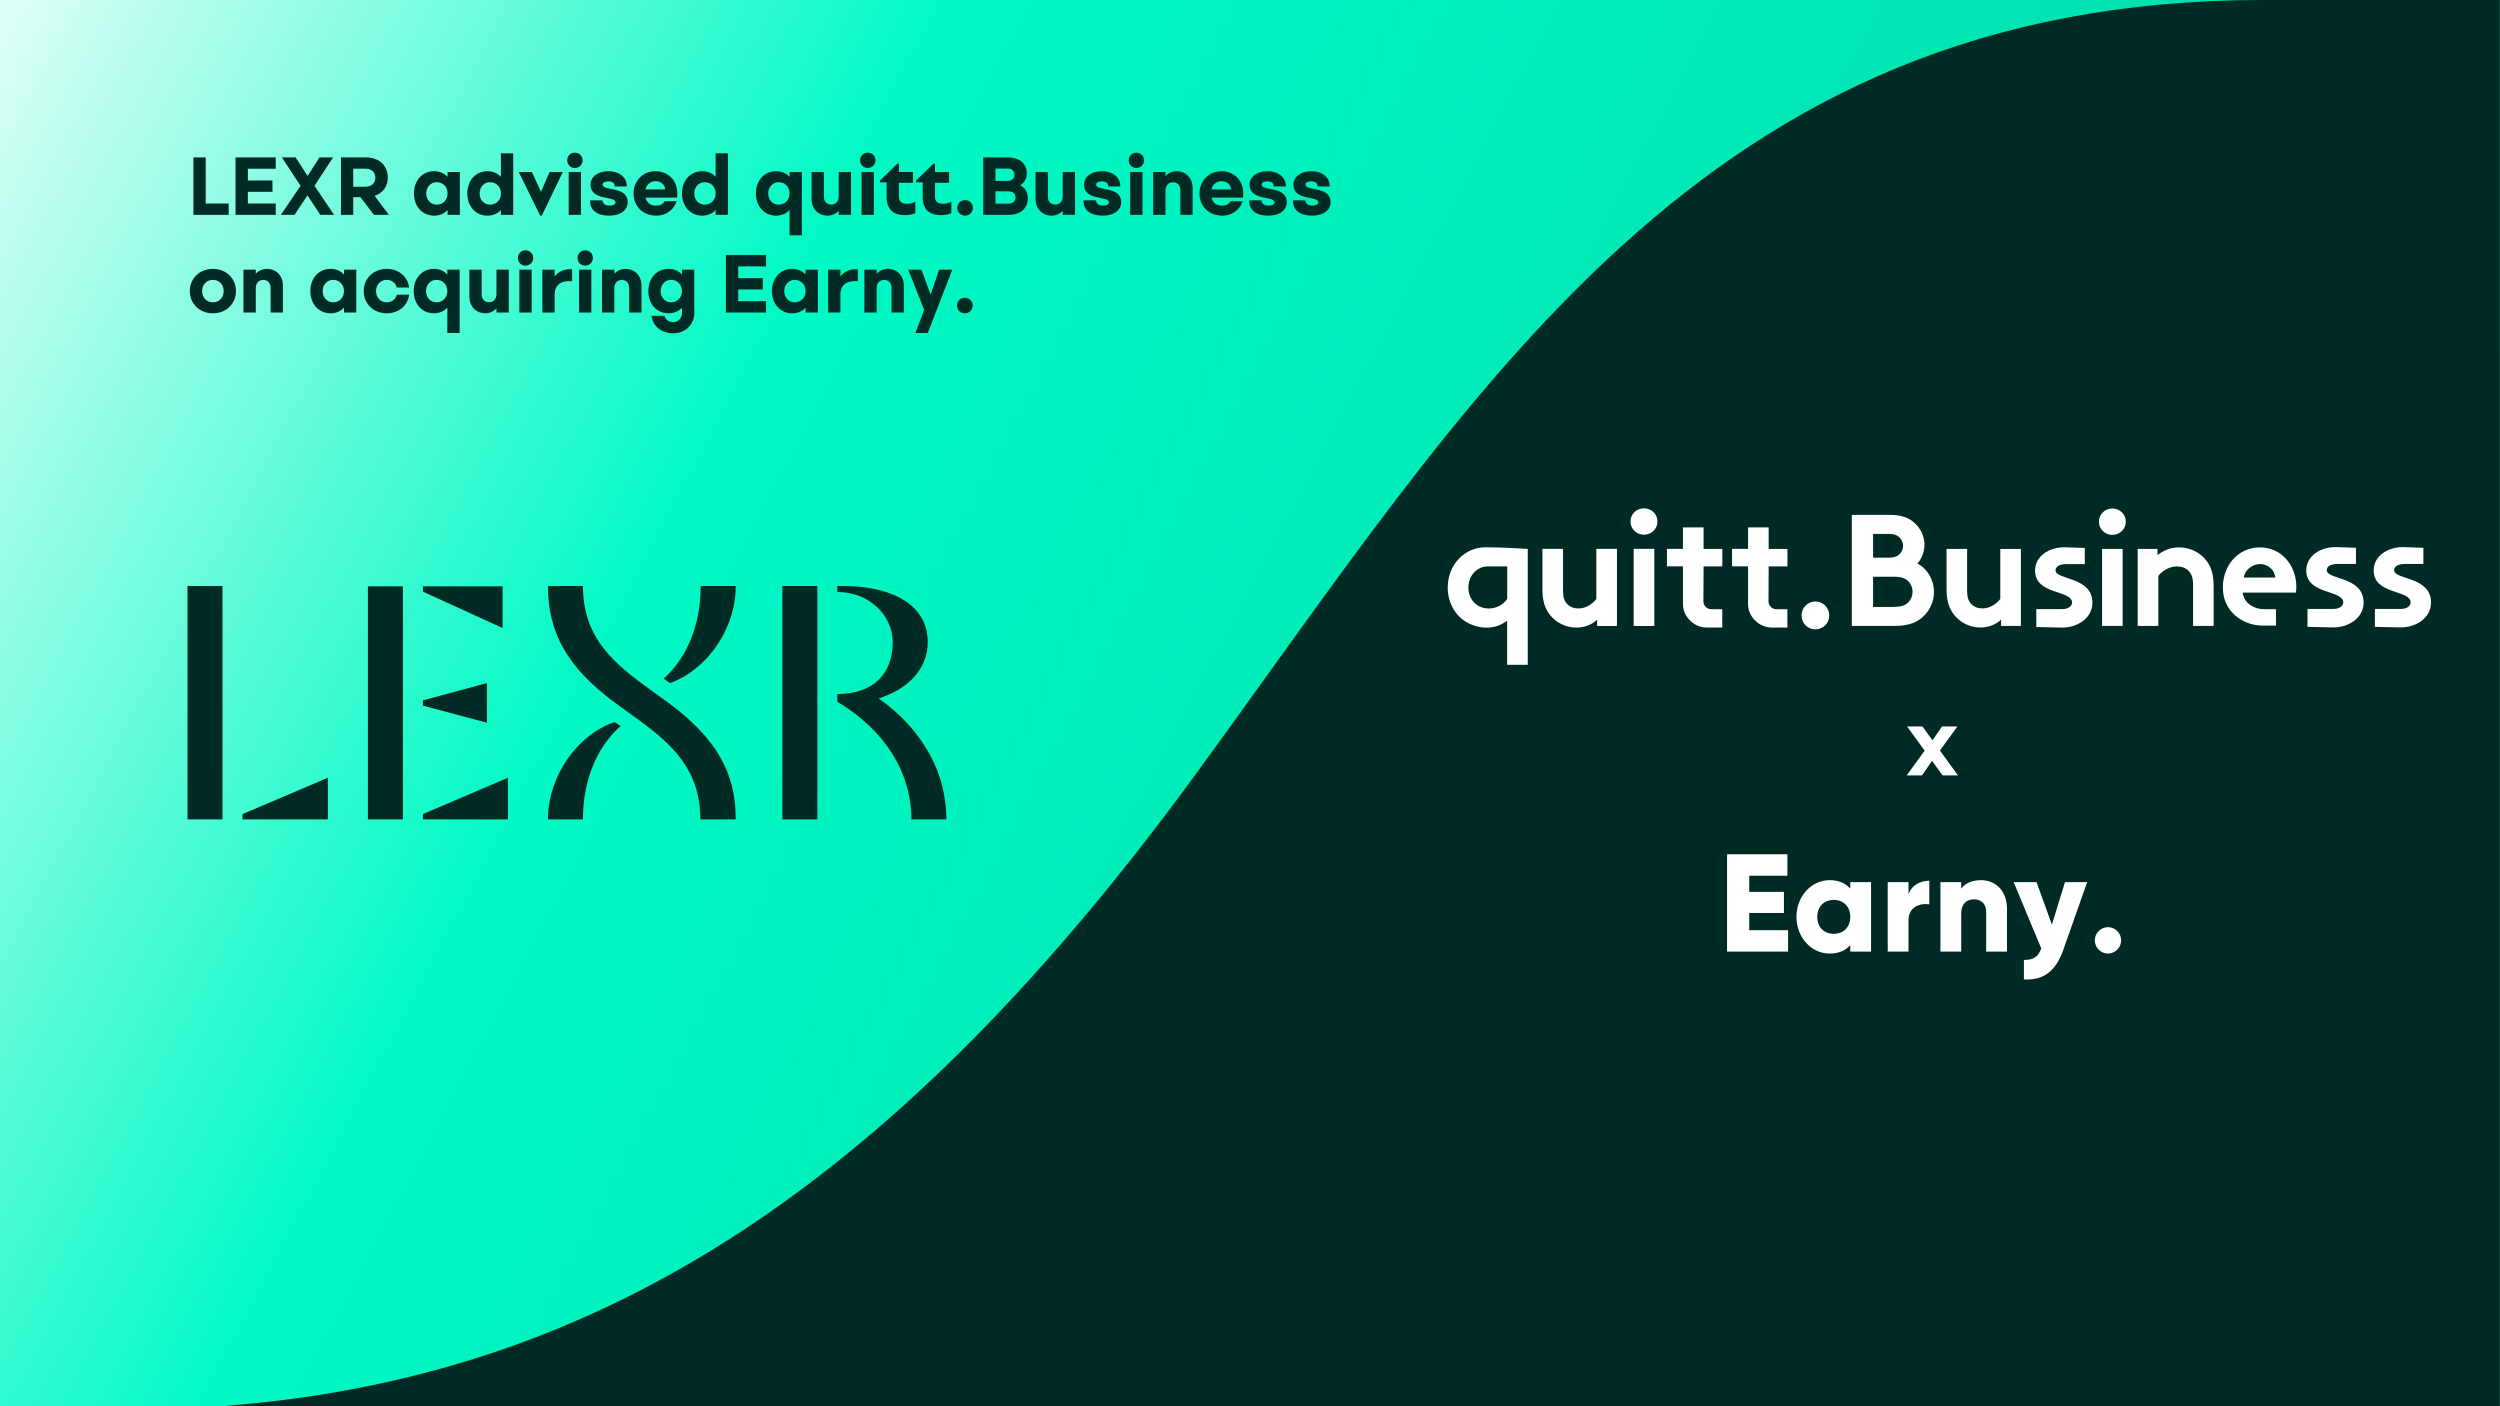
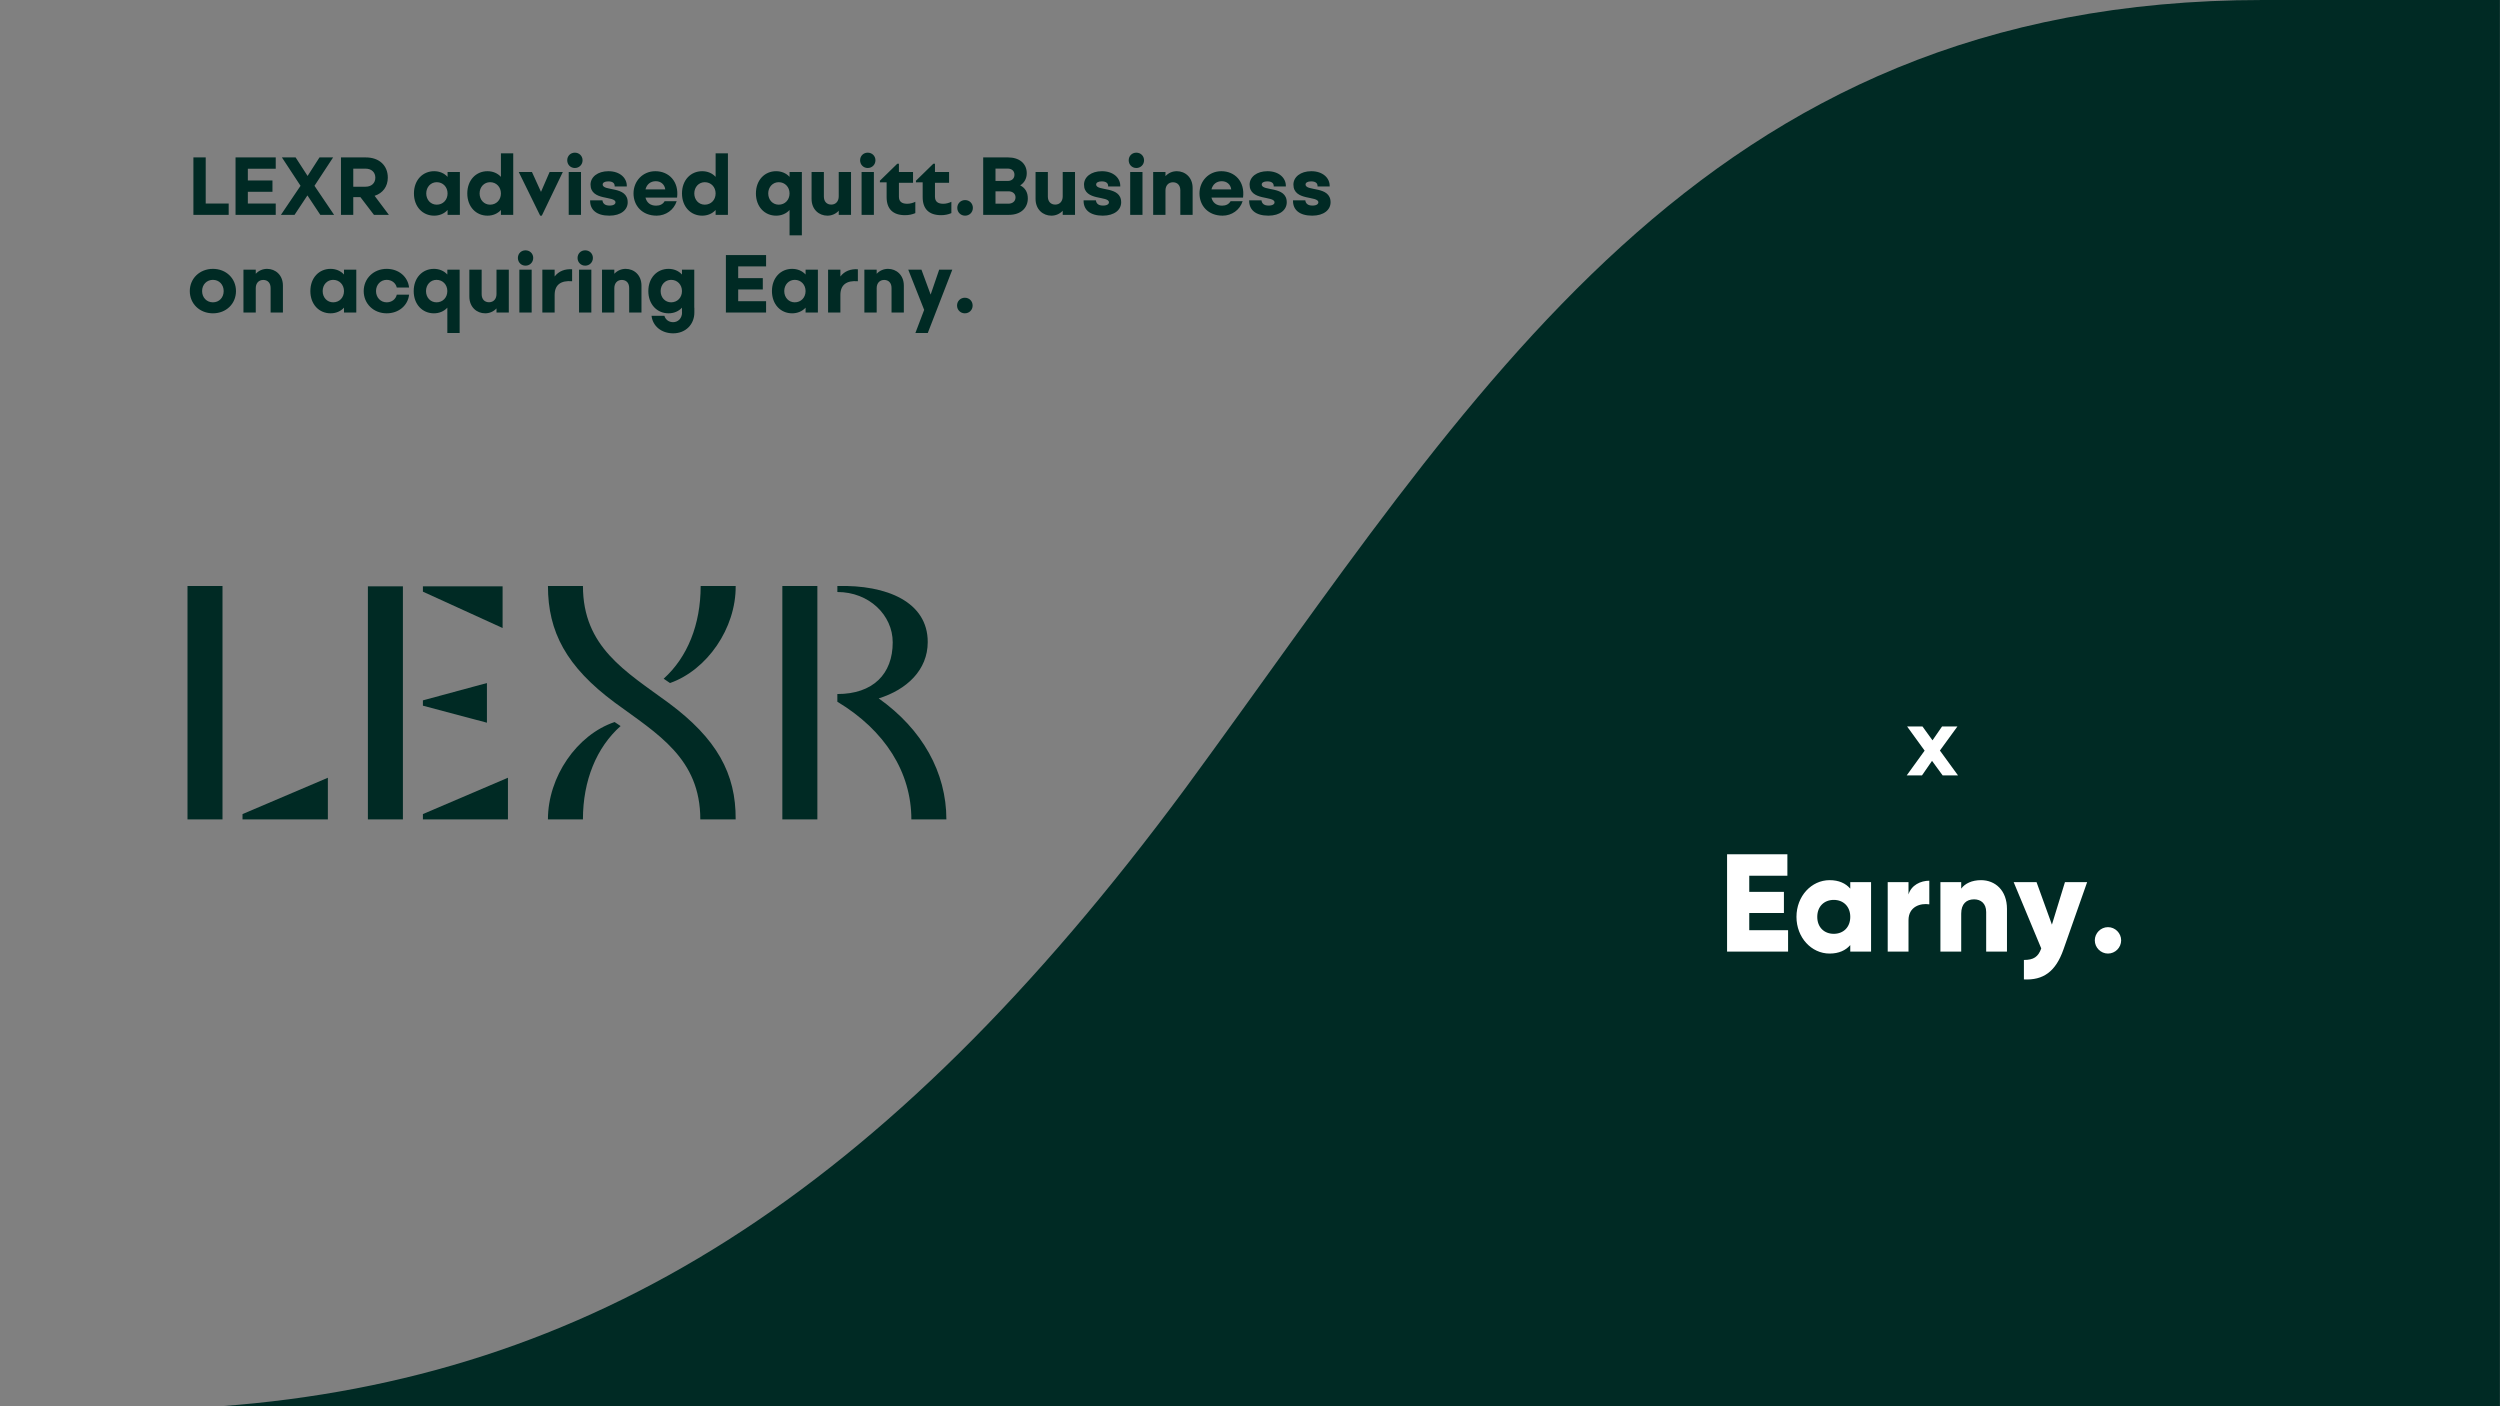
<svg xmlns="http://www.w3.org/2000/svg" width="1280" height="720" viewBox="0 0 1280 720" fill="none">
  <rect x="0" y="0" width="1280" height="720" fill="#808080" stroke="none" />
-   <rect width="1280" height="720" fill="url(#paint0_linear_50_6)" />
  <path d="M1279.94 0H1158.53C870.08 0 755.07 201.82 606.94 403.56C452.21 612.76 301.38 705.97 113 720H1279.94V0Z" fill="#002A24" />
  <path d="M113.92 300.036V419.546H96V300.036H113.92ZM124.16 416.816L167.87 398.206V419.546H124.17V416.816H124.16Z" fill="#002A24" />
  <path d="M188.36 300.206H206.29V419.546H188.36V300.206ZM257.33 321.546L216.53 302.936V300.206H257.33V321.546ZM216.53 358.586L249.31 349.706V370.026L216.53 361.316V358.586ZM216.53 416.806L260.07 398.196V419.536H216.53V416.806Z" fill="#002A24" />
  <path d="M298.47 300.036C298.47 331.286 320.32 343.746 342.18 359.786C367.11 378.226 376.83 396.146 376.66 419.536H358.56C358.56 388.286 336.71 375.826 314.85 359.786C289.94 341.346 280.55 323.426 280.55 300.036H298.48H298.47ZM298.47 419.536H280.54C280.54 397.686 295.39 376.176 314.68 369.686L317.75 371.736C305.46 382.656 298.46 399.566 298.46 419.546L298.47 419.536ZM358.74 300.036H376.67C376.84 321.716 361.99 343.056 343.04 349.716L339.79 347.496C351.92 336.576 358.74 319.836 358.74 300.036Z" fill="#002A24" />
  <path d="M418.49 300.036V419.546H400.56V300.036H418.49ZM428.73 355.346C447 355.346 457.07 345.096 457.07 328.886C457.07 314.886 444.94 303.106 428.73 303.106V300.036C454.17 299.356 475 308.236 475 328.716C475 343.056 464.25 353.126 449.9 357.576C472.26 373.456 484.55 395.476 484.55 419.546H466.62C466.62 395.476 453.14 373.966 428.72 359.286V355.356L428.73 355.346Z" fill="#002A24" />
  <path d="M105.324 104.204H117.084V110H99.024V80.6H105.324V104.204ZM141.178 86.396H126.898V92.402H139.498V98.198H126.898V104.204H141.178V110H120.598V80.6H141.178V86.396ZM171.052 110H163.996L157.402 100.046L150.808 110H143.836L153.874 95.132L144.34 80.6H151.354L157.486 90.092L163.576 80.6H170.548L161.014 95.132L171.052 110ZM191.795 100.256L199.103 110H191.459L184.529 100.928H180.875V110H174.575V80.6H187.301C194.105 80.6 198.557 84.674 198.557 90.932C198.557 95.51 195.995 98.912 191.795 100.256ZM187.175 95.594C190.199 95.594 192.173 93.746 192.173 90.974C192.173 88.202 190.199 86.354 187.175 86.354H180.875V95.594H187.175ZM229.158 88.076H235.458V110H229.158V107.522C227.436 109.412 225 110.42 222.27 110.42C216.39 110.42 211.938 105.842 211.938 99.038C211.938 92.234 216.39 87.656 222.27 87.656C225 87.656 227.436 88.664 229.158 90.554V88.076ZM223.614 104.792C226.806 104.792 229.158 102.356 229.158 99.038C229.158 95.762 226.806 93.284 223.614 93.284C220.548 93.284 218.238 95.762 218.238 99.038C218.238 102.356 220.548 104.792 223.614 104.792ZM256.474 78.5H262.774V110H256.474V107.522C254.752 109.412 252.316 110.42 249.586 110.42C243.706 110.42 239.254 105.842 239.254 99.038C239.254 92.234 243.706 87.656 249.586 87.656C252.316 87.656 254.752 88.664 256.474 90.554V78.5ZM250.93 104.792C254.122 104.792 256.474 102.356 256.474 99.038C256.474 95.762 254.122 93.284 250.93 93.284C247.864 93.284 245.554 95.762 245.554 99.038C245.554 102.356 247.864 104.792 250.93 104.792ZM281.397 88.076H288.159L277.407 110.42H276.567L265.605 88.076H272.367L276.987 98.24L281.397 88.076ZM294.327 86.018C292.101 86.018 290.421 84.296 290.421 82.07C290.421 79.844 292.101 78.164 294.327 78.164C296.553 78.164 298.275 79.844 298.275 82.07C298.275 84.296 296.553 86.018 294.327 86.018ZM291.177 110V88.076H297.477V110H291.177ZM311.974 110.42C305.422 110.42 302.02 107.396 302.146 102.566H308.446C308.656 104.288 309.832 105.254 312.1 105.254C314.158 105.254 315.124 104.498 315.124 103.616C315.124 100.088 302.356 103.028 302.356 94.502C302.356 90.638 306.01 87.656 311.512 87.656C317.392 87.656 321.088 91.142 320.92 95.468H314.704C314.83 93.956 313.864 92.864 311.428 92.864C309.58 92.864 308.572 93.536 308.572 94.46C308.572 98.114 321.382 95.006 321.382 103.574C321.382 107.438 317.938 110.42 311.974 110.42ZM335.534 87.656C342.422 87.656 347.714 92.864 346.664 101.18H330.494C331.124 103.742 332.972 105.296 335.912 105.296C337.718 105.296 339.356 104.666 340.28 103.028H346.454C345.026 107.522 340.868 110.42 336.206 110.42C328.814 110.42 324.362 105.338 324.362 99.038C324.362 92.738 329.066 87.656 335.534 87.656ZM335.786 92.78C333.014 92.78 331.124 94.418 330.494 96.98H340.616C340.28 94.376 338.306 92.78 335.786 92.78ZM366.396 78.5H372.696V110H366.396V107.522C364.674 109.412 362.238 110.42 359.508 110.42C353.628 110.42 349.176 105.842 349.176 99.038C349.176 92.234 353.628 87.656 359.508 87.656C362.238 87.656 364.674 88.664 366.396 90.554V78.5ZM360.852 104.792C364.044 104.792 366.396 102.356 366.396 99.038C366.396 95.762 364.044 93.284 360.852 93.284C357.786 93.284 355.476 95.762 355.476 99.038C355.476 102.356 357.786 104.792 360.852 104.792ZM404.253 88.076H410.553V120.5H404.253V107.522C402.531 109.412 400.095 110.42 397.365 110.42C391.485 110.42 387.033 105.842 387.033 99.038C387.033 92.234 391.485 87.656 397.365 87.656C400.095 87.656 402.531 88.664 404.253 90.554V88.076ZM398.709 104.792C401.901 104.792 404.253 102.356 404.253 99.038C404.253 95.762 401.901 93.284 398.709 93.284C395.643 93.284 393.333 95.762 393.333 99.038C393.333 102.356 395.643 104.792 398.709 104.792ZM429.428 88.076H435.728V110H429.428V107.9C427.874 109.58 425.774 110.42 423.632 110.42C419.348 110.42 415.526 107.27 415.526 101.852V88.076H421.826V100.634C421.826 103.28 423.38 104.75 425.606 104.75C427.916 104.75 429.428 103.07 429.428 100.55V88.076ZM444.28 86.018C442.054 86.018 440.374 84.296 440.374 82.07C440.374 79.844 442.054 78.164 444.28 78.164C446.506 78.164 448.228 79.844 448.228 82.07C448.228 84.296 446.506 86.018 444.28 86.018ZM441.13 110V88.076H447.43V110H441.13ZM463.355 110.168C457.139 110.168 453.947 106.934 453.947 100.928V93.368H450.503V92.528L459.407 83.834H460.247V88.076H467.471V93.578H460.247V100.718C460.247 103.154 461.675 104.33 464.489 104.33C465.875 104.33 467.345 103.952 468.647 103.322V109.118C466.967 109.832 465.329 110.168 463.355 110.168ZM481.812 110.168C475.596 110.168 472.404 106.934 472.404 100.928V93.368H468.96V92.528L477.864 83.834H478.704V88.076H485.928V93.578H478.704V100.718C478.704 103.154 480.132 104.33 482.946 104.33C484.332 104.33 485.802 103.952 487.104 103.322V109.118C485.424 109.832 483.786 110.168 481.812 110.168ZM494.12 110.42C491.894 110.42 490.13 108.698 490.13 106.43C490.13 104.162 491.894 102.44 494.12 102.44C496.388 102.44 498.11 104.162 498.11 106.43C498.11 108.698 496.388 110.42 494.12 110.42ZM522.339 94.922C524.901 96.182 526.245 98.492 526.245 101.6C526.245 106.346 522.801 110 516.585 110H503.397V80.6H516.165C521.835 80.6 525.699 83.666 525.699 88.706C525.699 91.31 524.523 93.536 522.339 94.922ZM515.871 86.312H509.697V92.654H515.871C517.971 92.654 519.399 91.478 519.399 89.462C519.399 87.446 517.971 86.312 515.871 86.312ZM516.291 104.288C518.349 104.288 519.945 103.112 519.945 101.054C519.945 99.08 518.349 97.946 516.291 97.946H509.697V104.288H516.291ZM544.108 88.076H550.408V110H544.108V107.9C542.554 109.58 540.454 110.42 538.312 110.42C534.028 110.42 530.206 107.27 530.206 101.852V88.076H536.506V100.634C536.506 103.28 538.06 104.75 540.286 104.75C542.596 104.75 544.108 103.07 544.108 100.55V88.076ZM564.63 110.42C558.078 110.42 554.676 107.396 554.802 102.566H561.102C561.312 104.288 562.488 105.254 564.756 105.254C566.814 105.254 567.78 104.498 567.78 103.616C567.78 100.088 555.012 103.028 555.012 94.502C555.012 90.638 558.666 87.656 564.168 87.656C570.048 87.656 573.744 91.142 573.576 95.468H567.36C567.486 93.956 566.52 92.864 564.084 92.864C562.236 92.864 561.228 93.536 561.228 94.46C561.228 98.114 574.038 95.006 574.038 103.574C574.038 107.438 570.594 110.42 564.63 110.42ZM581.806 86.018C579.58 86.018 577.9 84.296 577.9 82.07C577.9 79.844 579.58 78.164 581.806 78.164C584.032 78.164 585.754 79.844 585.754 82.07C585.754 84.296 584.032 86.018 581.806 86.018ZM578.656 110V88.076H584.956V110H578.656ZM602.518 87.656C606.802 87.656 610.624 90.806 610.624 96.224V110H604.324V97.442C604.324 94.796 602.77 93.326 600.544 93.326C598.234 93.326 596.722 95.006 596.722 97.526V110H590.422V88.076H596.722V90.176C598.276 88.496 600.376 87.656 602.518 87.656ZM625.309 87.656C632.197 87.656 637.489 92.864 636.439 101.18H620.269C620.899 103.742 622.747 105.296 625.687 105.296C627.493 105.296 629.131 104.666 630.055 103.028H636.229C634.801 107.522 630.643 110.42 625.981 110.42C618.589 110.42 614.137 105.338 614.137 99.038C614.137 92.738 618.841 87.656 625.309 87.656ZM625.561 92.78C622.789 92.78 620.899 94.418 620.269 96.98H630.391C630.055 94.376 628.081 92.78 625.561 92.78ZM649.409 110.42C642.857 110.42 639.455 107.396 639.581 102.566H645.881C646.091 104.288 647.267 105.254 649.535 105.254C651.593 105.254 652.559 104.498 652.559 103.616C652.559 100.088 639.791 103.028 639.791 94.502C639.791 90.638 643.445 87.656 648.947 87.656C654.827 87.656 658.523 91.142 658.355 95.468H652.139C652.265 93.956 651.299 92.864 648.863 92.864C647.015 92.864 646.007 93.536 646.007 94.46C646.007 98.114 658.817 95.006 658.817 103.574C658.817 107.438 655.373 110.42 649.409 110.42ZM671.845 110.42C665.293 110.42 661.891 107.396 662.017 102.566H668.317C668.527 104.288 669.703 105.254 671.971 105.254C674.029 105.254 674.995 104.498 674.995 103.616C674.995 100.088 662.227 103.028 662.227 94.502C662.227 90.638 665.881 87.656 671.383 87.656C677.263 87.656 680.959 91.142 680.791 95.468H674.575C674.701 93.956 673.735 92.864 671.299 92.864C669.451 92.864 668.443 93.536 668.443 94.46C668.443 98.114 681.253 95.006 681.253 103.574C681.253 107.438 677.809 110.42 671.845 110.42ZM109.02 160.42C102.258 160.42 97.176 155.548 97.176 149.038C97.176 142.57 102.258 137.656 109.02 137.656C115.782 137.656 120.822 142.57 120.822 149.038C120.822 155.548 115.782 160.42 109.02 160.42ZM109.02 154.792C112.212 154.792 114.522 152.356 114.522 149.038C114.522 145.72 112.212 143.284 109.02 143.284C105.828 143.284 103.476 145.72 103.476 149.038C103.476 152.356 105.828 154.792 109.02 154.792ZM136.745 137.656C141.029 137.656 144.851 140.806 144.851 146.224V160H138.551V147.442C138.551 144.796 136.997 143.326 134.771 143.326C132.461 143.326 130.949 145.006 130.949 147.526V160H124.649V138.076H130.949V140.176C132.503 138.496 134.603 137.656 136.745 137.656ZM176.125 138.076H182.425V160H176.125V157.522C174.403 159.412 171.967 160.42 169.237 160.42C163.357 160.42 158.905 155.842 158.905 149.038C158.905 142.234 163.357 137.656 169.237 137.656C171.967 137.656 174.403 138.664 176.125 140.554V138.076ZM170.581 154.792C173.773 154.792 176.125 152.356 176.125 149.038C176.125 145.762 173.773 143.284 170.581 143.284C167.515 143.284 165.205 145.762 165.205 149.038C165.205 152.356 167.515 154.792 170.581 154.792ZM197.981 160.42C191.303 160.42 186.221 155.548 186.221 149.038C186.221 142.57 191.303 137.656 197.981 137.656C204.155 137.656 208.859 141.688 209.447 147.232H203.147C202.643 144.922 200.585 143.284 197.981 143.284C194.873 143.284 192.521 145.762 192.521 149.038C192.521 152.314 194.873 154.792 197.981 154.792C200.585 154.792 202.643 153.196 203.147 150.886H209.447C208.859 156.388 204.155 160.42 197.981 160.42ZM229.035 138.076H235.335V170.5H229.035V157.522C227.313 159.412 224.877 160.42 222.147 160.42C216.267 160.42 211.815 155.842 211.815 149.038C211.815 142.234 216.267 137.656 222.147 137.656C224.877 137.656 227.313 138.664 229.035 140.554V138.076ZM223.491 154.792C226.683 154.792 229.035 152.356 229.035 149.038C229.035 145.762 226.683 143.284 223.491 143.284C220.425 143.284 218.115 145.762 218.115 149.038C218.115 152.356 220.425 154.792 223.491 154.792ZM254.209 138.076H260.509V160H254.209V157.9C252.655 159.58 250.555 160.42 248.413 160.42C244.129 160.42 240.307 157.27 240.307 151.852V138.076H246.607V150.634C246.607 153.28 248.161 154.75 250.387 154.75C252.697 154.75 254.209 153.07 254.209 150.55V138.076ZM269.062 136.018C266.836 136.018 265.156 134.296 265.156 132.07C265.156 129.844 266.836 128.164 269.062 128.164C271.288 128.164 273.01 129.844 273.01 132.07C273.01 134.296 271.288 136.018 269.062 136.018ZM265.912 160V138.076H272.212V160H265.912ZM283.978 141.562C286.078 138.79 289.27 137.614 292.924 137.866V143.998C287.128 143.494 283.978 145.846 283.978 151.012V160H277.678V138.076H283.978V141.562ZM299.618 136.018C297.392 136.018 295.712 134.296 295.712 132.07C295.712 129.844 297.392 128.164 299.618 128.164C301.844 128.164 303.566 129.844 303.566 132.07C303.566 134.296 301.844 136.018 299.618 136.018ZM296.468 160V138.076H302.768V160H296.468ZM320.331 137.656C324.615 137.656 328.437 140.806 328.437 146.224V160H322.137V147.442C322.137 144.796 320.583 143.326 318.357 143.326C316.047 143.326 314.535 145.006 314.535 147.526V160H308.235V138.076H314.535V140.176C316.089 138.496 318.189 137.656 320.331 137.656ZM355.469 157.564H355.511V160C355.511 166.216 350.933 170.668 344.675 170.668C338.669 170.668 334.175 166.972 333.587 161.68H340.181C340.685 163.612 342.407 164.956 344.633 164.956C347.279 164.956 349.211 162.856 349.211 160H349.169V157.522C347.447 159.412 345.011 160.42 342.281 160.42C336.401 160.42 331.949 155.842 331.949 149.038C331.949 142.234 336.401 137.656 342.281 137.656C345.011 137.656 347.447 138.664 349.169 140.554V138.076H355.469V157.564ZM343.625 154.792C346.817 154.792 349.169 152.356 349.169 149.038C349.169 145.762 346.817 143.284 343.625 143.284C340.559 143.284 338.249 145.762 338.249 149.038C338.249 152.356 340.559 154.792 343.625 154.792ZM392.235 136.396H377.955V142.402H390.555V148.198H377.955V154.204H392.235V160H371.655V130.6H392.235V136.396ZM412.457 138.076H418.757V160H412.457V157.522C410.735 159.412 408.299 160.42 405.569 160.42C399.689 160.42 395.237 155.842 395.237 149.038C395.237 142.234 399.689 137.656 405.569 137.656C408.299 137.656 410.735 138.664 412.457 140.554V138.076ZM406.913 154.792C410.105 154.792 412.457 152.356 412.457 149.038C412.457 145.762 410.105 143.284 406.913 143.284C403.847 143.284 401.537 145.762 401.537 149.038C401.537 152.356 403.847 154.792 406.913 154.792ZM430.281 141.562C432.381 138.79 435.573 137.614 439.227 137.866V143.998C433.431 143.494 430.281 145.846 430.281 151.012V160H423.981V138.076H430.281V141.562ZM454.657 137.656C458.941 137.656 462.763 140.806 462.763 146.224V160H456.463V147.442C456.463 144.796 454.909 143.326 452.683 143.326C450.373 143.326 448.861 145.006 448.861 147.526V160H442.561V138.076H448.861V140.176C450.415 138.496 452.515 137.656 454.657 137.656ZM480.857 138.076H487.577L475.019 170.5H468.677L473.171 158.656L465.023 138.076H471.785L476.489 150.844L480.857 138.076ZM493.997 160.42C491.771 160.42 490.007 158.698 490.007 156.43C490.007 154.162 491.771 152.44 493.997 152.44C496.265 152.44 497.987 154.162 497.987 156.43C497.987 158.698 496.265 160.42 493.997 160.42Z" fill="#002A24" />
  <g clip-path="url(#clip0_50_6)">
    <path d="M827.881 281.01V320.519H817.729V317.345C814.652 320.115 810.913 321.327 807.088 321.327C801.653 321.327 796.792 318.788 793.686 314.978C791.156 311.89 789.718 307.821 789.718 301.934V281.01H800.272V302.338C800.272 305.916 800.991 307.706 802.228 309.091C803.838 310.88 806.11 311.544 808.152 311.544C812.61 311.544 815.859 308.542 817.326 306.667V281.01H827.881Z" fill="white" />
    <path d="M841.714 260.26C845.539 260.26 848.616 263.203 848.616 267.013C848.616 270.851 845.539 273.766 841.714 273.766C837.889 273.766 834.812 270.823 834.812 267.013C834.812 263.175 837.889 260.26 841.714 260.26ZM847.005 320.52H836.451V281.01H847.005V320.52Z" fill="white" />
    <path d="M929.457 307.965C933.426 307.965 936.589 311.14 936.589 315.123C936.589 319.105 933.426 322.222 929.457 322.222C925.488 322.222 922.411 319.134 922.411 315.123C922.411 311.14 925.488 307.965 929.457 307.965Z" fill="white" />
    <path d="M905.558 289.986H915.164V281.039H905.558V270.014H895.004V281.01H886.808V289.957H895.004V309.091C895.004 312.468 896.212 315.325 898.656 317.72C901.101 320.115 903.977 321.299 907.342 321.299H915.135V311.919H909.527C908.377 311.919 907.428 311.515 906.651 310.736C905.875 309.957 905.472 308.975 905.472 307.85L905.558 289.986Z" fill="white" />
    <path d="M872.227 289.986H881.832V281.039H872.227V270.014H861.672V281.01H853.476V289.957H861.672V309.091C861.672 312.468 862.88 315.325 865.325 317.72C867.769 320.115 870.645 321.299 874.01 321.299H881.804V311.919H876.196C875.045 311.919 874.096 311.515 873.32 310.736C872.543 309.957 872.141 308.975 872.141 307.85L872.227 289.986Z" fill="white" />
    <path d="M760.556 280.202C749.858 280.202 741.23 289.149 741.23 300.808C741.23 306.176 743.099 311.082 746.177 314.661C749.656 318.73 755.264 321.357 761.102 321.357C765.071 321.357 768.493 320.202 771.657 317.778V340.375H782.211V289.986V281.039C782.24 281.01 769.644 280.202 760.556 280.202ZM771.686 306.667C769.644 309.611 766.164 311.544 762.195 311.544C756.271 311.544 751.813 306.984 751.813 300.808C751.813 295.094 755.782 289.986 761.965 289.986C761.994 289.986 771.686 289.986 771.686 289.986V306.667Z" fill="white" />
    <path d="M967.361 263.607C973.746 263.607 977.312 265.137 980.073 267.59C983.236 270.361 985.336 274.401 985.336 279.048C985.336 282.77 983.553 286.609 981.683 288.542C986.687 291.053 990.196 296.739 990.196 303.088C990.196 307.879 988.183 312.265 985.019 315.353C981.856 318.528 977.485 320.462 970.209 320.462H948.122V263.607H967.361ZM959.021 285.541H966.7C970.094 285.541 971.646 284.733 972.768 283.521C973.746 282.453 974.379 281.01 974.379 279.452C974.379 277.922 973.746 276.45 972.768 275.382C971.646 274.17 970.094 273.362 966.7 273.362H959.021V285.541ZM969.95 310.707C973.746 310.707 975.845 309.726 977.226 308.196C978.52 306.811 979.239 305.022 979.239 303.001C979.239 300.981 978.52 299.192 977.226 297.807C975.845 296.248 973.746 295.296 969.95 295.296H959.021V310.736H969.95V310.707Z" fill="white" />
    <path d="M1034.69 281.068V320.462H1024.56V317.287C1021.49 320.058 1017.78 321.27 1013.95 321.27C1008.52 321.27 1003.68 318.759 1000.61 314.921C998.105 311.833 996.638 307.763 996.638 301.934V281.068H1007.16V302.338C1007.16 305.916 1007.88 307.706 1009.12 309.091C1010.73 310.88 1013 311.515 1015.01 311.515C1019.47 311.515 1022.69 308.514 1024.16 306.638V281.068H1034.69Z" fill="white" />
    <path d="M1081.53 260.346C1085.33 260.346 1088.41 263.261 1088.41 267.1C1088.41 270.938 1085.33 273.853 1081.53 273.853C1077.74 273.853 1074.66 270.938 1074.66 267.1C1074.66 263.261 1077.74 260.346 1081.53 260.346ZM1086.8 320.462H1076.27V281.068H1086.8V320.462Z" fill="white" />
    <path d="M1094.5 320.462V281.068H1104.63V284.242C1107.62 281.818 1111.36 280.26 1115.73 280.26C1121.14 280.26 1126.08 282.684 1129.33 286.609C1131.92 289.697 1133.39 293.68 1133.39 300.404V320.462H1122.86V299.596C1122.86 295.7 1121.97 293.68 1120.5 292.208C1119.12 290.823 1117.02 290.014 1114.61 290.014C1110.15 290.014 1106.53 292.843 1105.06 294.892V320.462H1094.5Z" fill="white" />
    <path d="M1165.31 320.317H1158.67C1148.26 320.317 1138.1 313.16 1138.1 300.808C1138.1 289.841 1145.55 280.26 1157.2 280.26C1168.04 280.26 1175.72 289.437 1175.72 300.404C1175.72 301.472 1175.63 302.511 1175.49 303.406H1148.28C1148.86 308.918 1154.27 311.89 1158.9 311.89L1165.31 311.919V320.317ZM1164.99 295.7C1164.68 292.208 1161.51 288.802 1157.23 288.802C1152.86 288.802 1149.29 292.121 1148.8 295.7H1164.99Z" fill="white" />
    <path d="M1042.59 311.861H1055.88C1058.7 311.861 1060.89 310.476 1060.89 308.542C1060.89 301.934 1041.96 304.733 1041.96 292.15C1041.96 284.646 1049.21 280.202 1056.95 280.202L1067.41 280.548V288.831H1057.75C1054.85 288.831 1052.43 289.957 1052.43 291.977C1052.43 297.085 1071.32 295.036 1071.32 308.629C1071.32 316.133 1064.08 321.327 1055.85 321.327L1042.59 321.039V311.861Z" fill="white" />
    <path d="M1181.44 311.775H1194.73C1197.55 311.775 1199.73 310.39 1199.73 308.456C1199.73 301.847 1180.81 304.647 1180.81 292.064C1180.81 284.56 1188.06 280.115 1195.79 280.115L1206.26 280.462V288.745H1196.6C1193.69 288.745 1191.28 289.87 1191.28 291.89C1191.28 296.999 1210.17 294.95 1210.17 308.543C1210.17 316.046 1202.93 321.241 1194.7 321.241L1181.44 320.952V311.775Z" fill="white" />
    <path d="M1215.95 311.775H1229.24C1232.06 311.775 1234.24 310.39 1234.24 308.456C1234.24 301.847 1215.32 304.647 1215.32 292.064C1215.32 284.56 1222.57 280.115 1230.3 280.115L1240.77 280.462V288.745H1231.11C1228.2 288.745 1225.79 289.87 1225.79 291.89C1225.79 296.999 1244.68 294.95 1244.68 308.543C1244.68 316.046 1237.44 321.241 1229.21 321.241L1215.95 320.952V311.775Z" fill="white" />
  </g>
  <path d="M1002.5 397H994.624L989.2 389.56L984.064 397H976.24L985.408 384.328L976.432 371.944H984.304L989.44 379.048L994.336 371.944H1002.21L993.232 384.28L1002.5 397Z" fill="white" />
  <path d="M895.618 476.265V467.439H913.366V456.619H895.618V448.362H915.14V437.4H884.259V487.227H915.495V476.265H895.618ZM947.335 451.636V454.982C944.993 452.277 941.514 450.64 936.758 450.64C927.458 450.64 919.791 458.826 919.791 469.432C919.791 480.038 927.458 488.224 936.758 488.224C941.514 488.224 944.993 486.587 947.335 483.882V487.227H957.984V451.636H947.335ZM938.887 478.116C933.989 478.116 930.439 474.77 930.439 469.432C930.439 464.093 933.989 460.748 938.887 460.748C943.786 460.748 947.335 464.093 947.335 469.432C947.335 474.77 943.786 478.116 938.887 478.116ZM977.155 457.971V451.636H966.506V487.227H977.155V471.14C977.155 464.093 983.402 462.314 987.803 463.025V450.924C983.331 450.924 978.574 453.202 977.155 457.971ZM1014.29 450.64C1009.61 450.64 1006.06 452.348 1004.14 454.982V451.636H993.491V487.227H1004.14V467.795C1004.14 462.741 1006.84 460.463 1010.74 460.463C1014.15 460.463 1016.92 462.527 1016.92 466.94V487.227H1027.57V465.374C1027.57 455.765 1021.46 450.64 1014.29 450.64ZM1057.26 451.636L1050.58 473.418L1042.7 451.636H1030.99L1045.12 485.59C1043.56 489.932 1041.21 491.498 1036.24 491.498V501.464C1046.18 501.962 1052.5 497.477 1056.48 486.159L1068.62 451.636H1057.26Z" fill="white" />
  <path d="M1079.28 488.224C1082.98 488.224 1086.03 485.163 1086.03 481.461C1086.03 477.76 1082.98 474.699 1079.28 474.699C1075.59 474.699 1072.54 477.76 1072.54 481.461C1072.54 485.163 1075.59 488.224 1079.28 488.224Z" fill="white" />
  <defs>
    <linearGradient id="paint0_linear_50_6" x1="-70" y1="3.96868e-06" x2="1264" y2="704" gradientUnits="userSpaceOnUse">
      <stop stop-color="white" />
      <stop offset="0.326" stop-color="#00F9C4" />
      <stop offset="1" stop-color="#00CF9F" />
    </linearGradient>
    <clipPath id="clip0_50_6">
-       <rect width="504" height="80" fill="white" transform="translate(741 260)" />
-     </clipPath>
+       </clipPath>
  </defs>
</svg>